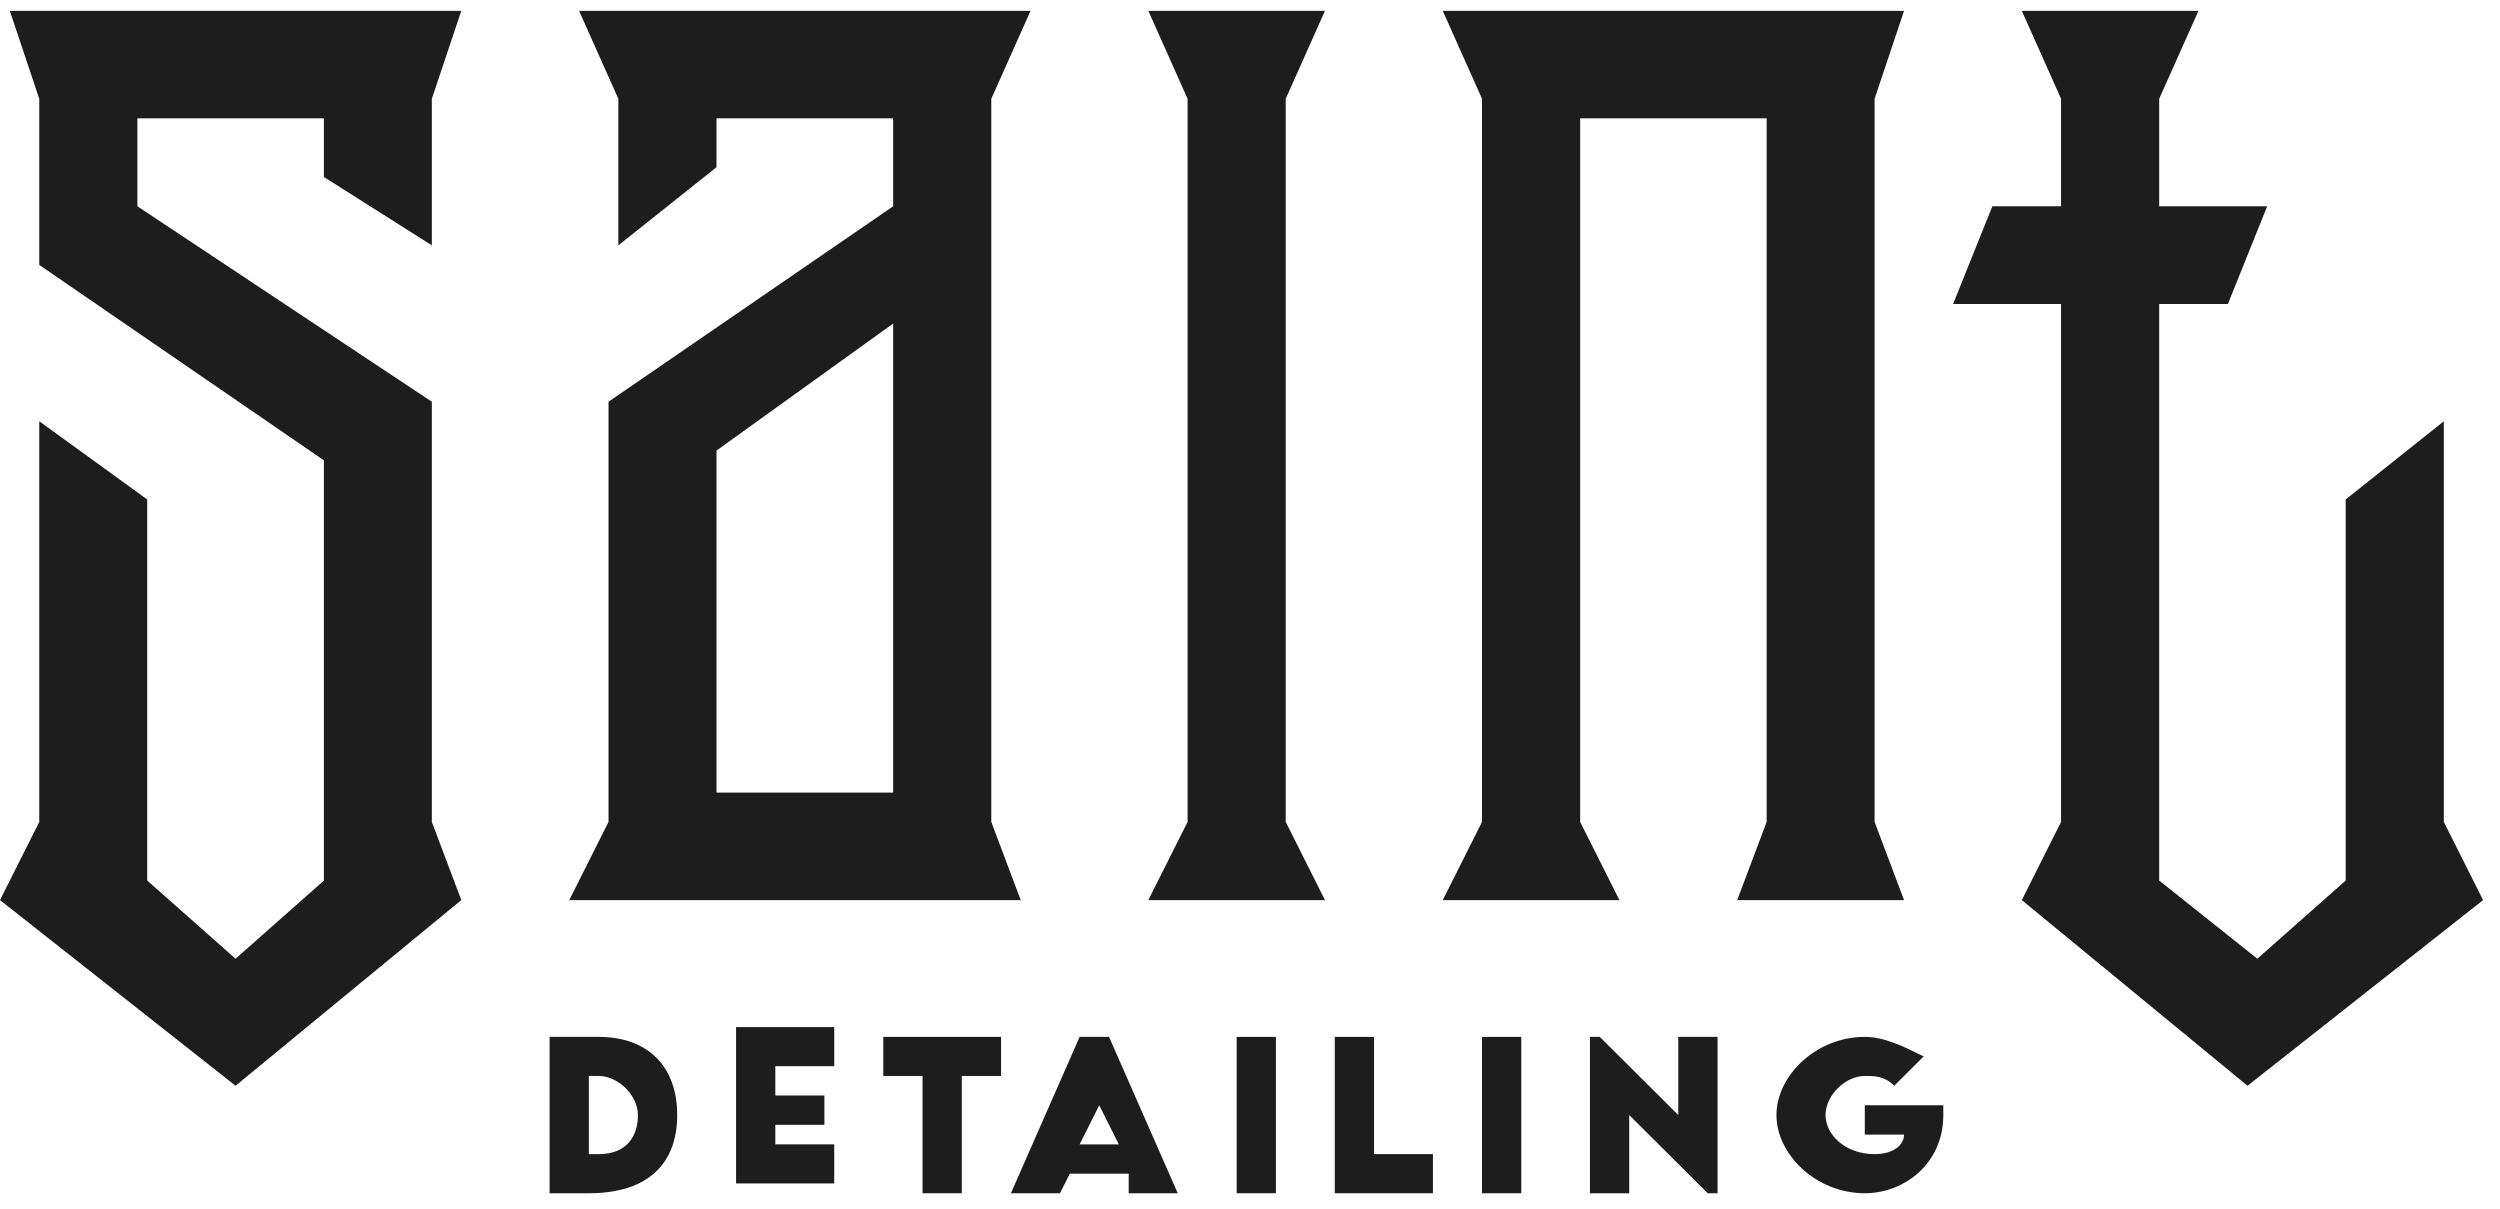
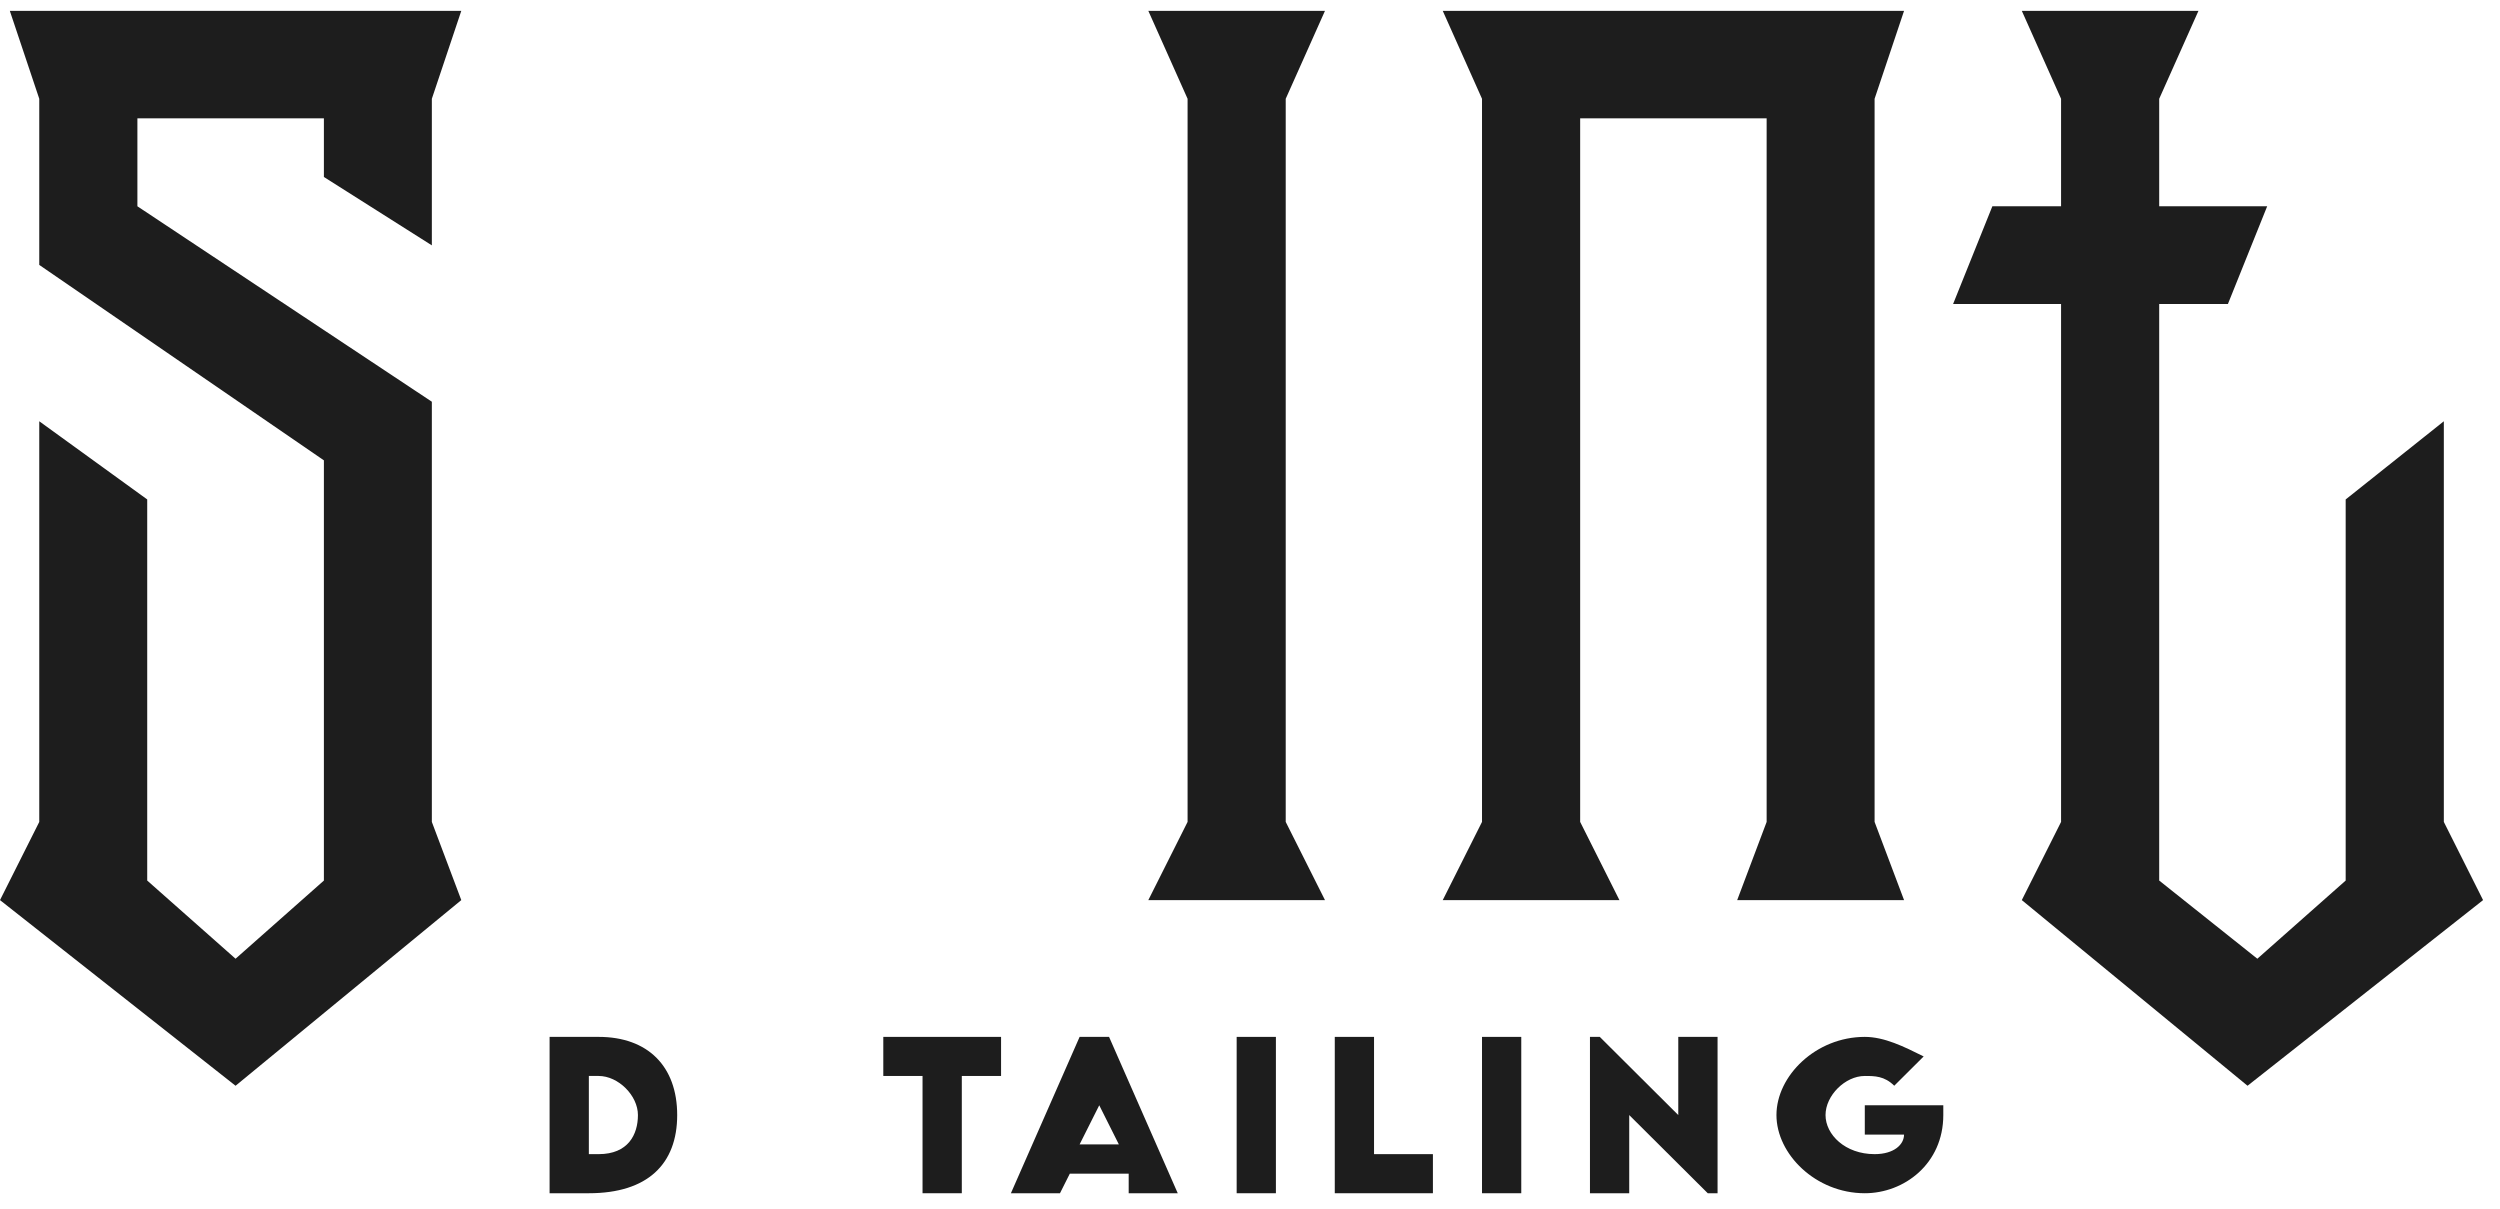
<svg xmlns="http://www.w3.org/2000/svg" width="122" height="59" viewBox="0 0 122 59" fill="none">
-   <path d="M48.375 4.821L50.291 0.529H28.259L30.175 4.821V11.974L34.965 8.159V5.775H43.586V10.067L29.696 19.604V40.109L27.78 43.925H49.812L48.375 40.109V4.821ZM34.965 21.988L43.586 15.789V38.679H34.965V21.988Z" fill="#1D1D1D" />
  <path d="M21.074 40.11V19.604L6.705 10.067V5.775H14.848H15.806V8.636L21.074 11.974V4.821L22.511 0.529H0.479L1.916 4.821V12.928L15.806 22.465V42.971L11.495 46.786L7.184 42.971V24.373L1.916 20.558V40.11L0 43.925L11.495 52.985L22.511 43.925L21.074 40.11Z" fill="#1D1D1D" />
  <path d="M62.743 4.821L64.659 0.529H56.038L57.954 4.821V40.109L56.038 43.925H64.659L62.743 40.109V4.821Z" fill="#1D1D1D" />
  <path d="M119.259 40.11V20.558L114.469 24.373V42.971L110.158 46.786L105.369 42.971V14.835H108.722L110.638 10.067H105.369V4.821L107.285 0.529H98.664L100.58 4.821V10.067H97.227L95.311 14.835H100.58V40.11L98.664 43.925L109.68 52.985L121.174 43.925L119.259 40.11Z" fill="#1D1D1D" />
  <path d="M91.48 4.821L92.918 0.529H70.406L72.322 4.821V40.109L70.406 43.925H79.028L77.112 40.109V5.775H86.212V40.109L84.775 43.925H92.918L91.48 40.109V4.821Z" fill="#1D1D1D" />
  <path d="M33.047 54.415C33.047 56.799 31.61 58.23 28.736 58.23H26.82V50.6H29.215C31.61 50.6 33.047 52.031 33.047 54.415ZM31.131 54.415C31.131 53.461 30.173 52.507 29.215 52.507H28.736V56.322H29.215C30.652 56.322 31.131 55.369 31.131 54.415Z" fill="#1D1D1D" />
-   <path d="M37.836 52.507V53.461H40.231V54.891H37.836V55.845H40.71V57.752H35.92V50.123H40.71V52.03H37.836V52.507Z" fill="#1D1D1D" />
  <path d="M48.852 52.507H46.936V58.23H45.02V52.507H43.105V50.6H48.852V52.507Z" fill="#1D1D1D" />
  <path d="M55.08 57.276H52.206L51.727 58.23H49.332L52.685 50.6H54.122L57.474 58.23H55.08V57.276ZM54.6 55.846L53.643 53.938L52.685 55.846H54.6Z" fill="#1D1D1D" />
  <path d="M60.349 50.6H62.264V58.23H60.349V50.6Z" fill="#1D1D1D" />
  <path d="M69.926 56.322V58.23H65.137V50.6H67.053V56.322H69.926Z" fill="#1D1D1D" />
  <path d="M72.322 50.6H74.238V58.23H72.322V50.6Z" fill="#1D1D1D" />
  <path d="M83.817 50.6V58.23H83.338L79.506 54.415V58.23H77.59V50.6H78.069L81.9 54.415V50.6H83.817Z" fill="#1D1D1D" />
  <path d="M94.833 54.415C94.833 56.799 92.917 58.23 91.002 58.23C88.607 58.23 86.691 56.322 86.691 54.415C86.691 52.507 88.607 50.6 91.002 50.6C91.96 50.6 92.917 51.077 93.875 51.554L92.439 52.984C91.96 52.507 91.481 52.507 91.002 52.507C90.044 52.507 89.086 53.461 89.086 54.415C89.086 55.369 90.044 56.322 91.481 56.322C92.439 56.322 92.917 55.846 92.917 55.369H91.002V53.938H94.833V54.415Z" fill="#1D1D1D" />
</svg>